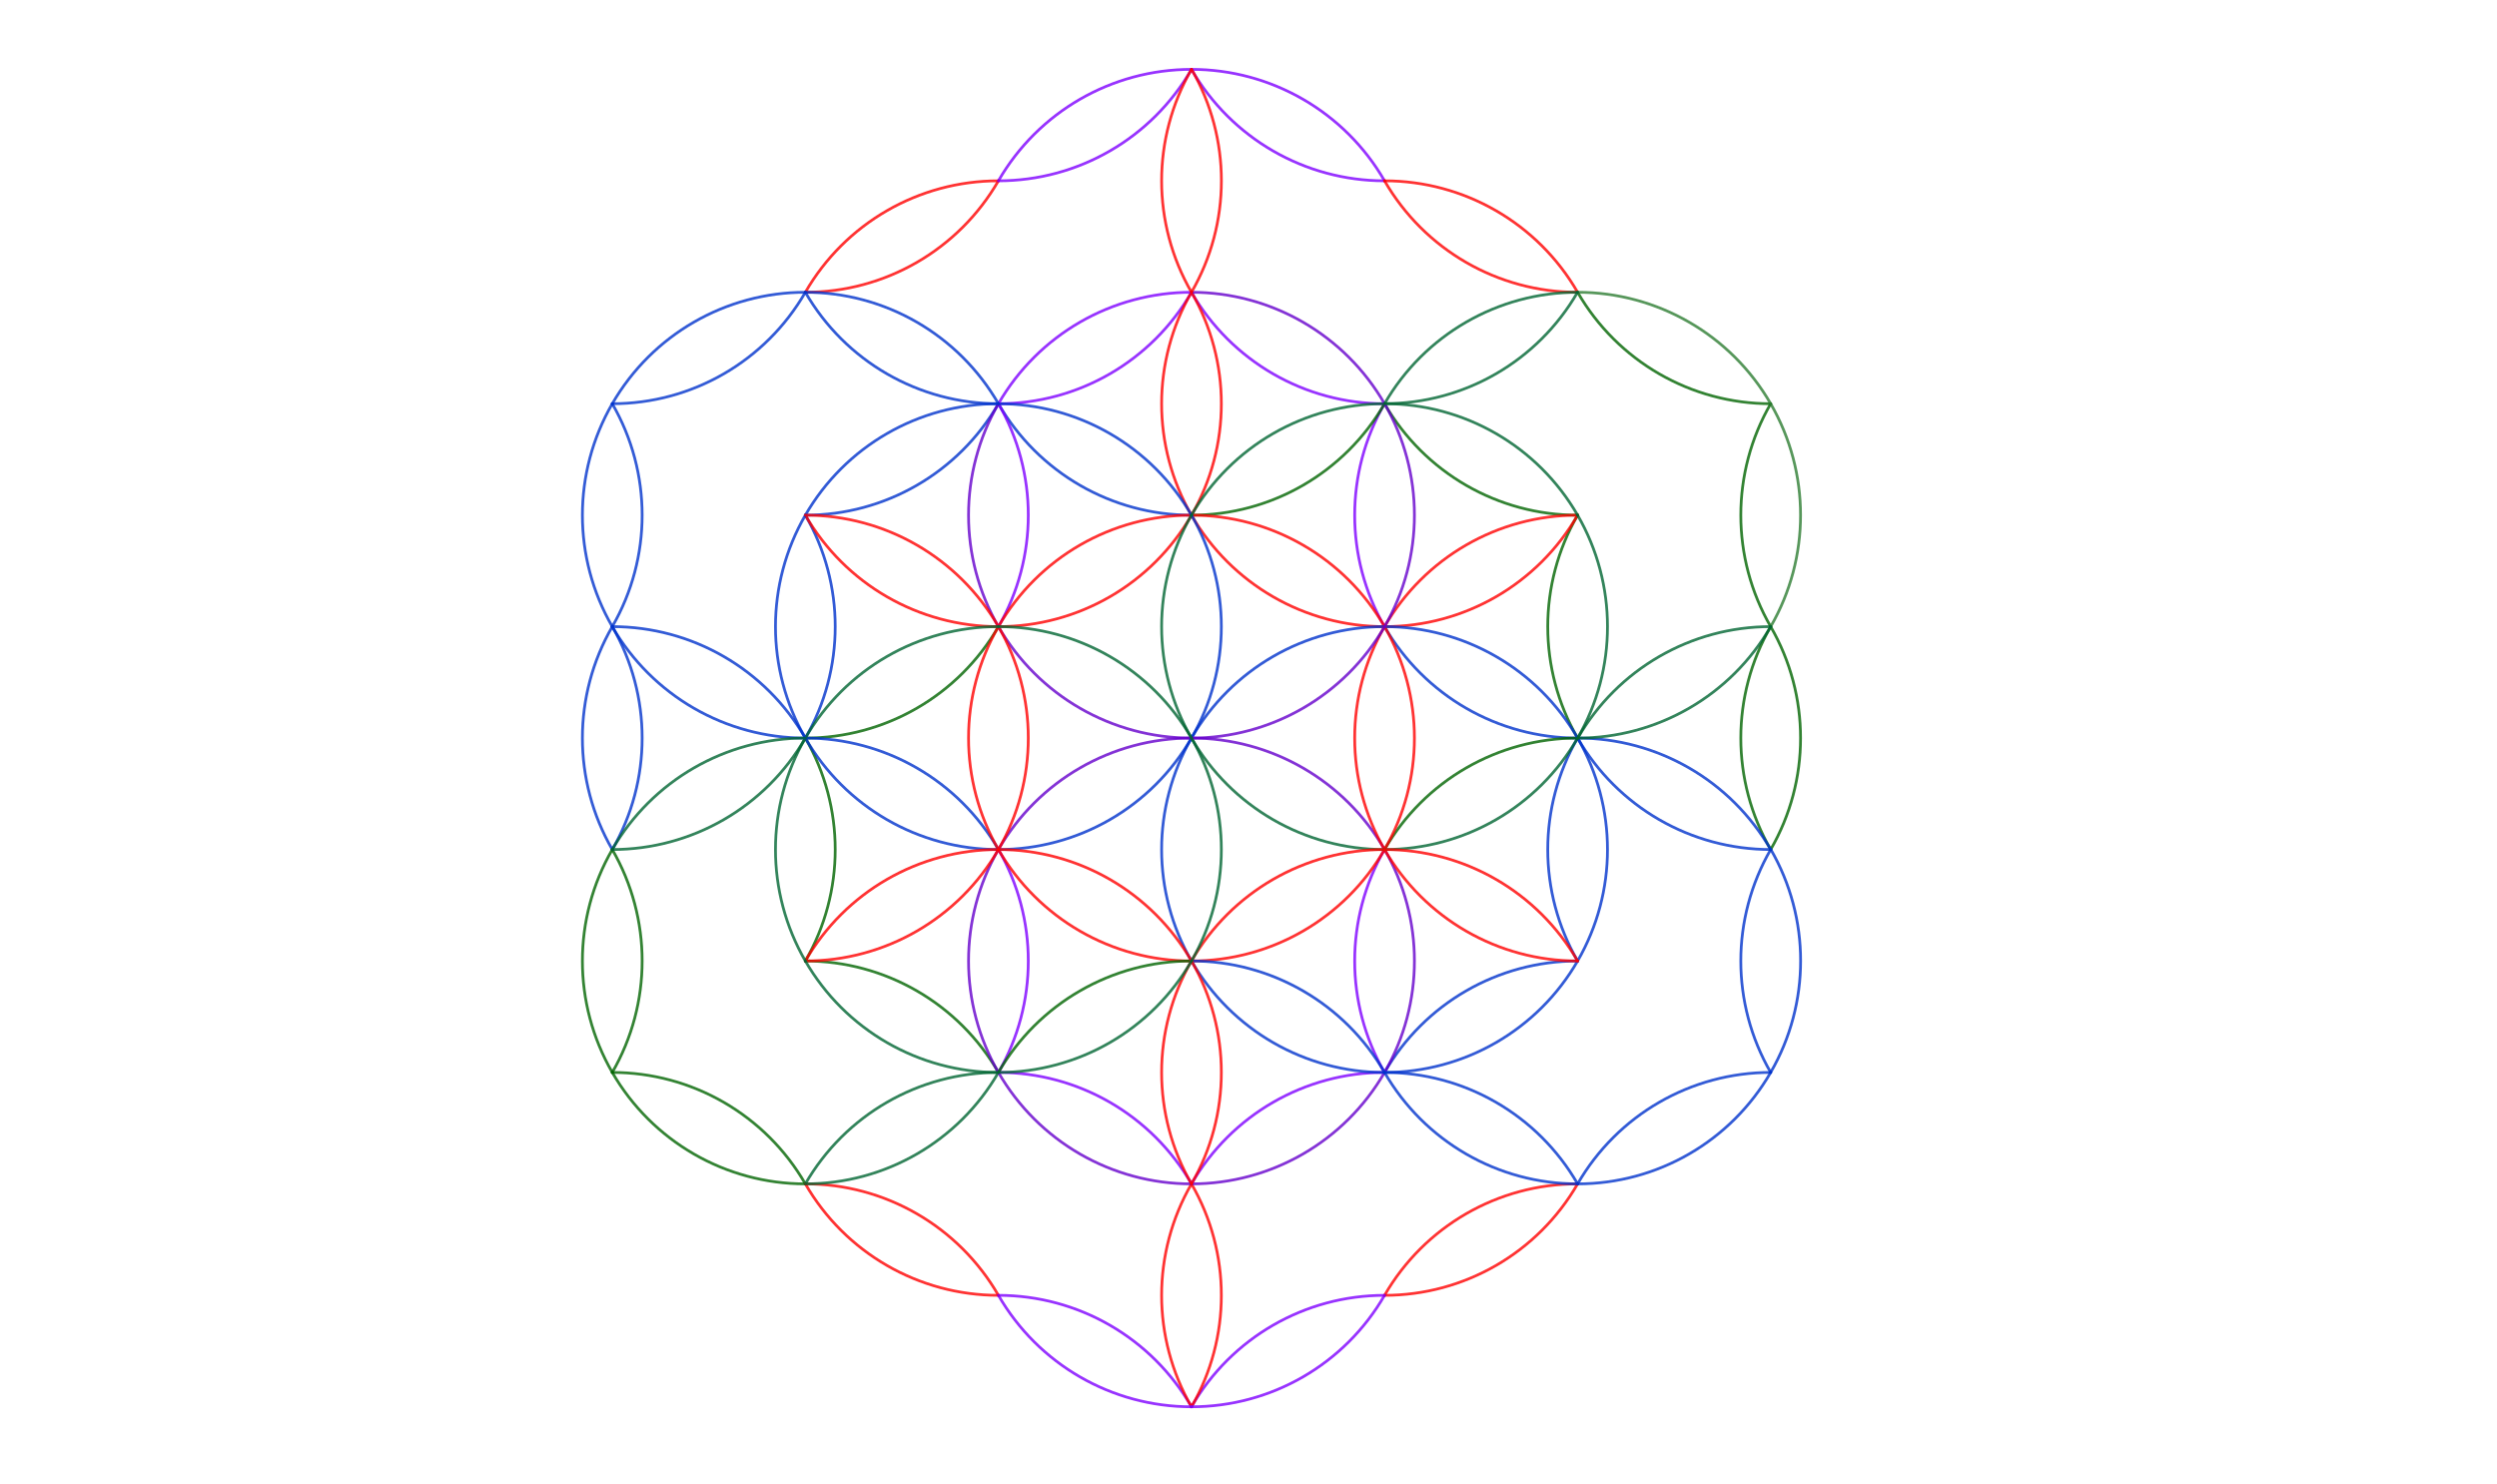
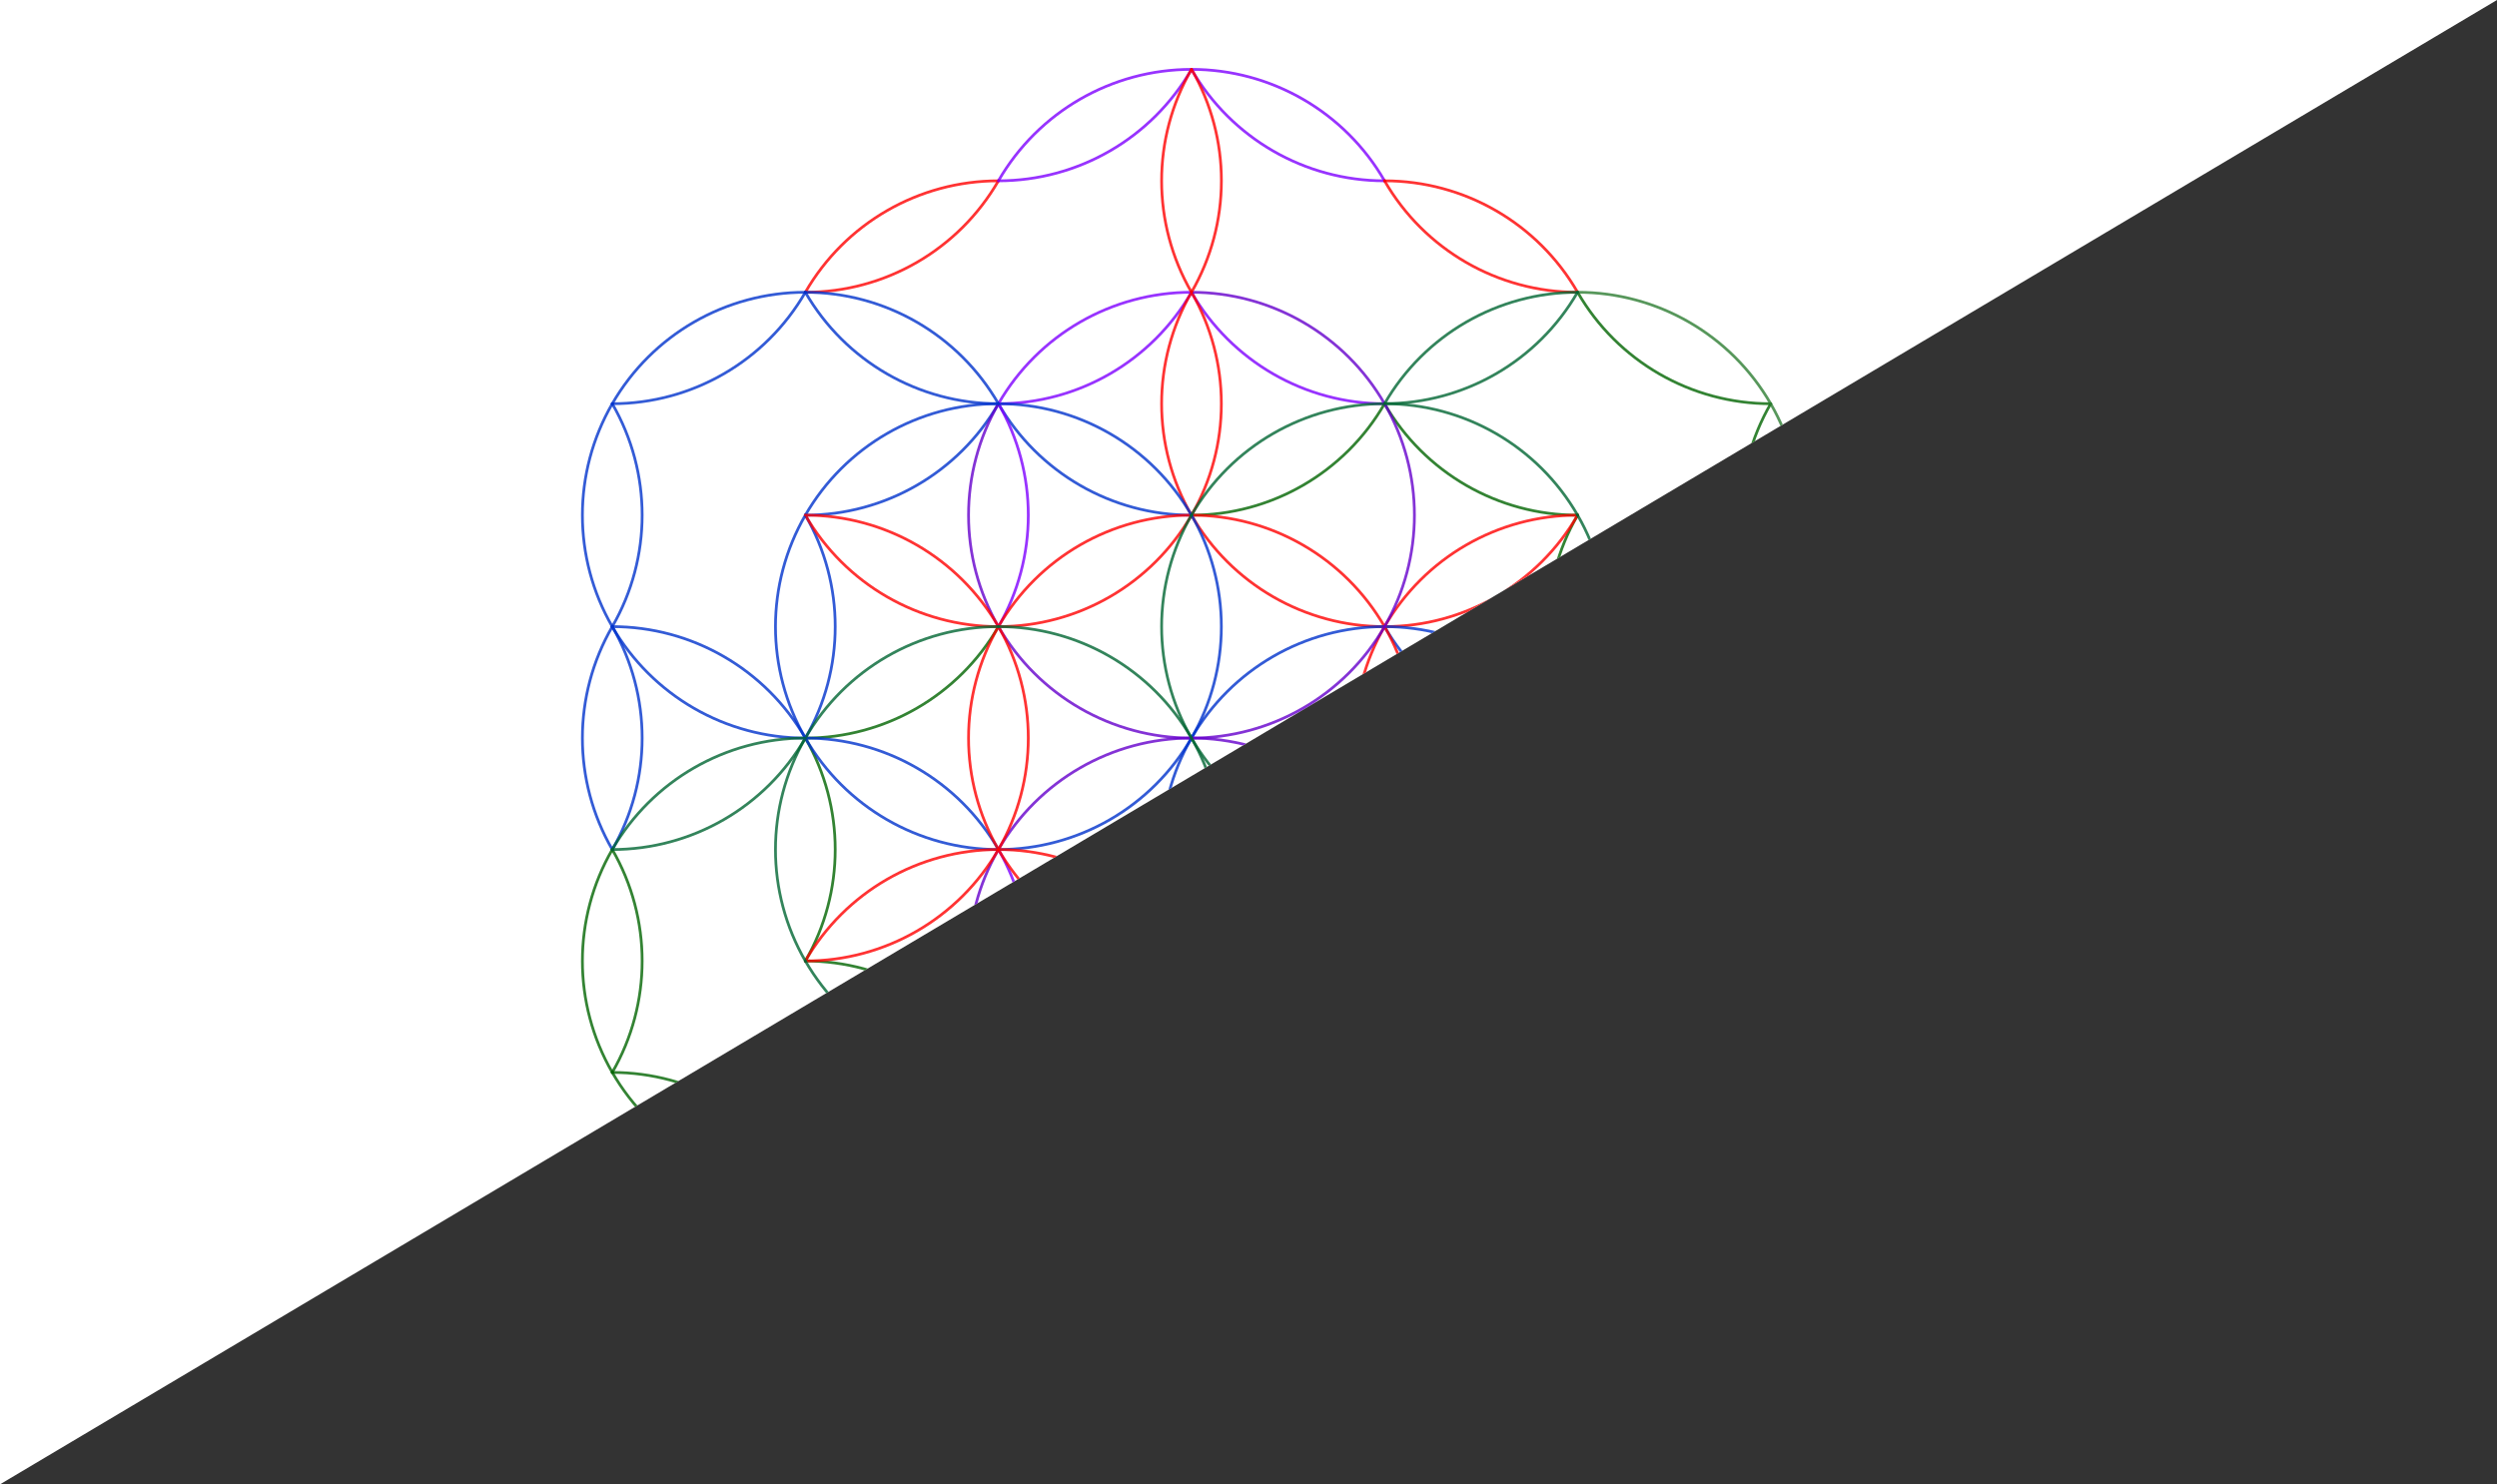
<svg xmlns="http://www.w3.org/2000/svg" version="1.1" width="1354" height="805">
  <rect width="100%" height="100%" fill="#333333" stroke="none" />
  <defs>
    <clipPath id="WIsRNaTALvLB">
-       <path fill="none" stroke="none" d=" M 0 0 L 1354 0 L 1354 805 L 0 805 L 0 0 Z" />
+       <path fill="none" stroke="none" d=" M 0 0 L 1354 0 L 0 805 L 0 0 Z" />
    </clipPath>
  </defs>
  <g transform="scale(1,1)" clip-path="url(#WIsRNaTALvLB)">
    <g>
      <rect fill="rgb(255,255,255)" stroke="none" x="0" y="0" width="1354" height="805" fill-opacity="1" />
      <path fill="none" stroke="rgb(0,100,0)" paint-order="fill stroke markers" d=" M 960.157 339.836 C 938.563 377.239 938.563 423.321 960.157 460.723" stroke-opacity="0.8" stroke-linecap="round" stroke-linejoin="round" stroke-miterlimit="10" stroke-width="1.5" />
      <path fill="none" stroke="rgb(255,0,0)" paint-order="fill stroke markers" d=" M 541.392 702.498 C 519.797 665.095 479.889 642.054 436.7 642.054" stroke-opacity="0.8" stroke-linecap="round" stroke-linejoin="round" stroke-miterlimit="10" stroke-width="1.5" />
      <path fill="none" stroke="rgb(0,51,204)" paint-order="fill stroke markers" d=" M 332.009 460.723 C 353.604 423.321 353.604 377.239 332.009 339.836" stroke-opacity="0.8" stroke-linecap="round" stroke-linejoin="round" stroke-miterlimit="10" stroke-width="1.5" />
      <path fill="none" stroke="rgb(0,51,204)" paint-order="fill stroke markers" d=" M 332.009 339.836 C 353.604 302.434 353.604 256.352 332.009 218.949" stroke-opacity="0.8" stroke-linecap="round" stroke-linejoin="round" stroke-miterlimit="10" stroke-width="1.5" />
      <path fill="none" stroke="rgb(0,51,204)" paint-order="fill stroke markers" d=" M 332.009 218.949 C 375.198 218.949 415.106 195.908 436.7 158.506" stroke-opacity="0.8" stroke-linecap="round" stroke-linejoin="round" stroke-miterlimit="10" stroke-width="1.5" />
      <path fill="none" stroke="rgb(255,0,0)" paint-order="fill stroke markers" d=" M 436.7 158.506 C 479.889 158.506 519.797 135.465 541.392 98.062" stroke-opacity="0.8" stroke-linecap="round" stroke-linejoin="round" stroke-miterlimit="10" stroke-width="1.5" />
      <path fill="none" stroke="rgb(0,51,204)" paint-order="fill stroke markers" d=" M 960.157 460.723 C 938.562 498.126 938.561 544.208 960.155 581.612" stroke-opacity="0.8" stroke-linecap="round" stroke-linejoin="round" stroke-miterlimit="10" stroke-width="1.5" />
      <path fill="none" stroke="rgb(127,0,255)" paint-order="fill stroke markers" d=" M 541.392 98.062 C 584.581 98.062 624.489 75.021 646.083 37.619" stroke-opacity="0.8" stroke-linecap="round" stroke-linejoin="round" stroke-miterlimit="10" stroke-width="1.5" />
      <path fill="none" stroke="rgb(127,0,255)" paint-order="fill stroke markers" d=" M 646.083 37.619 C 667.677 75.021 707.586 98.062 750.774 98.062" stroke-opacity="0.8" stroke-linecap="round" stroke-linejoin="round" stroke-miterlimit="10" stroke-width="1.5" />
      <path fill="none" stroke="rgb(0,100,0)" paint-order="fill stroke markers" d=" M 855.466 279.393 C 833.871 316.795 833.871 362.877 855.466 400.28" stroke-opacity="0.8" stroke-linecap="round" stroke-linejoin="round" stroke-miterlimit="10" stroke-width="1.5" />
      <path fill="none" stroke="rgb(0,51,204)" paint-order="fill stroke markers" d=" M 855.466 400.28 C 877.06 437.682 916.968 460.723 960.157 460.723" stroke-opacity="0.8" stroke-linecap="round" stroke-linejoin="round" stroke-miterlimit="10" stroke-width="1.5" />
      <path fill="none" stroke="rgb(0,51,204)" paint-order="fill stroke markers" d=" M 855.466 521.167 C 812.277 521.167 772.369 544.208 750.774 581.61" stroke-opacity="0.8" stroke-linecap="round" stroke-linejoin="round" stroke-miterlimit="10" stroke-width="1.5" />
      <path fill="none" stroke="rgb(127,0,255)" paint-order="fill stroke markers" d=" M 646.083 158.506 C 667.677 195.908 707.586 218.949 750.774 218.949" stroke-opacity="0.8" stroke-linecap="round" stroke-linejoin="round" stroke-miterlimit="10" stroke-width="1.5" />
      <path fill="none" stroke="rgb(127,0,255)" paint-order="fill stroke markers" d=" M 541.392 218.949 C 584.581 218.949 624.489 195.908 646.083 158.506" stroke-opacity="0.8" stroke-linecap="round" stroke-linejoin="round" stroke-miterlimit="10" stroke-width="1.5" />
      <path fill="none" stroke="rgb(0,51,204)" paint-order="fill stroke markers" d=" M 855.466 400.28 C 833.871 437.682 833.871 483.764 855.466 521.167" stroke-opacity="0.8" stroke-linecap="round" stroke-linejoin="round" stroke-miterlimit="10" stroke-width="1.5" />
      <path fill="none" stroke="rgb(0,51,204)" paint-order="fill stroke markers" d=" M 960.157 581.61 C 916.968 581.61 877.06 604.651 855.466 642.054" stroke-opacity="0.8" stroke-linecap="round" stroke-linejoin="round" stroke-miterlimit="10" stroke-width="1.5" />
      <path fill="none" stroke="rgb(255,0,0)" paint-order="fill stroke markers" d=" M 855.466 642.054 C 812.277 642.054 772.369 665.095 750.774 702.498" stroke-opacity="0.8" stroke-linecap="round" stroke-linejoin="round" stroke-miterlimit="10" stroke-width="1.5" />
      <path fill="none" stroke="rgb(127,0,255)" paint-order="fill stroke markers" d=" M 750.774 702.498 C 707.586 702.498 667.677 725.538 646.083 762.941" stroke-opacity="0.8" stroke-linecap="round" stroke-linejoin="round" stroke-miterlimit="10" stroke-width="1.5" />
      <path fill="none" stroke="rgb(127,0,255)" paint-order="fill stroke markers" d=" M 646.083 762.941 C 624.489 725.538 584.581 702.498 541.392 702.498" stroke-opacity="0.8" stroke-linecap="round" stroke-linejoin="round" stroke-miterlimit="10" stroke-width="1.5" />
      <path fill="none" stroke="rgb(0,51,204)" paint-order="fill stroke markers" d=" M 855.466 642.054 C 833.871 604.651 793.963 581.61 750.774 581.61" stroke-opacity="0.8" stroke-linecap="round" stroke-linejoin="round" stroke-miterlimit="10" stroke-width="1.5" />
      <path fill="none" stroke="rgb(127,0,255)" paint-order="fill stroke markers" d=" M 750.774 581.61 C 707.586 581.61 667.677 604.651 646.083 642.054" stroke-opacity="0.8" stroke-linecap="round" stroke-linejoin="round" stroke-miterlimit="10" stroke-width="1.5" />
      <path fill="none" stroke="rgb(255,0,0)" paint-order="fill stroke markers" d=" M 646.083 642.054 C 624.489 679.457 624.489 725.538 646.083 762.941" stroke-opacity="0.8" stroke-linecap="round" stroke-linejoin="round" stroke-miterlimit="10" stroke-width="1.5" />
      <path fill="none" stroke="rgb(127,0,255)" paint-order="fill stroke markers" d=" M 646.083 642.054 C 624.489 604.651 584.581 581.61 541.392 581.61" stroke-opacity="0.8" stroke-linecap="round" stroke-linejoin="round" stroke-miterlimit="10" stroke-width="1.5" />
      <path fill="none" stroke="rgb(0,100,0)" paint-order="fill stroke markers" d=" M 960.157 218.949 C 938.563 256.352 938.563 302.434 960.157 339.836" stroke-opacity="0.8" stroke-linecap="round" stroke-linejoin="round" stroke-miterlimit="10" stroke-width="1.5" />
      <path fill="none" stroke="rgb(0,100,0)" paint-order="fill stroke markers" d=" M 332.009 581.61 C 353.604 544.208 353.604 498.126 332.009 460.723" stroke-opacity="0.8" stroke-linecap="round" stroke-linejoin="round" stroke-miterlimit="10" stroke-width="1.5" />
      <path fill="none" stroke="rgb(0,100,0)" paint-order="fill stroke markers" d=" M 436.7 642.054 C 415.106 604.651 375.198 581.61 332.009 581.61" stroke-opacity="0.8" stroke-linecap="round" stroke-linejoin="round" stroke-miterlimit="10" stroke-width="1.5" />
      <path fill="none" stroke="rgb(0,102,51)" paint-order="fill stroke markers" d=" M 541.392 581.61 C 498.203 581.61 458.295 604.651 436.7 642.054" stroke-opacity="0.8" stroke-linecap="round" stroke-linejoin="round" stroke-miterlimit="10" stroke-width="1.5" />
-       <path fill="none" stroke="rgb(255,0,0)" paint-order="fill stroke markers" d=" M 646.083 762.941 C 667.677 725.538 667.677 679.457 646.083 642.054" stroke-opacity="0.8" stroke-linecap="round" stroke-linejoin="round" stroke-miterlimit="10" stroke-width="1.5" />
      <path fill="none" stroke="rgb(0,100,0)" paint-order="fill stroke markers" d=" M 541.392 581.61 C 519.797 544.208 479.889 521.167 436.7 521.167" stroke-opacity="0.8" stroke-linecap="round" stroke-linejoin="round" stroke-miterlimit="10" stroke-width="1.5" />
      <path fill="none" stroke="rgb(0,51,204)" paint-order="fill stroke markers" d=" M 436.7 400.28 C 458.295 362.877 458.295 316.795 436.7 279.393" stroke-opacity="0.8" stroke-linecap="round" stroke-linejoin="round" stroke-miterlimit="10" stroke-width="1.5" />
      <path fill="none" stroke="rgb(0,100,0)" paint-order="fill stroke markers" d=" M 436.7 521.167 C 458.295 483.764 458.295 437.682 436.7 400.28" stroke-opacity="0.8" stroke-linecap="round" stroke-linejoin="round" stroke-miterlimit="10" stroke-width="1.5" />
      <path fill="none" stroke="rgb(0,51,204)" paint-order="fill stroke markers" d=" M 436.7 279.393 C 479.889 279.393 519.797 256.352 541.392 218.949" stroke-opacity="0.8" stroke-linecap="round" stroke-linejoin="round" stroke-miterlimit="10" stroke-width="1.5" />
      <path fill="none" stroke="rgb(0,100,0)" paint-order="fill stroke markers" d=" M 855.466 158.506 C 877.06 195.908 916.968 218.949 960.157 218.949" stroke-opacity="0.8" stroke-linecap="round" stroke-linejoin="round" stroke-miterlimit="10" stroke-width="1.5" />
      <path fill="none" stroke="rgb(0,100,0)" paint-order="fill stroke markers" d=" M 750.774 218.949 C 772.369 256.352 812.277 279.393 855.466 279.393" stroke-opacity="0.8" stroke-linecap="round" stroke-linejoin="round" stroke-miterlimit="10" stroke-width="1.5" />
      <path fill="none" stroke="rgb(255,0,0)" paint-order="fill stroke markers" d=" M 541.392 98.062 C 498.203 98.062 458.295 121.103 436.7 158.506" stroke-opacity="0.8" stroke-linecap="round" stroke-linejoin="round" stroke-miterlimit="10" stroke-width="1.5" />
      <path fill="none" stroke="rgb(0,51,204)" paint-order="fill stroke markers" d=" M 436.7 158.506 C 393.512 158.506 353.604 181.547 332.009 218.949" stroke-opacity="0.8" stroke-linecap="round" stroke-linejoin="round" stroke-miterlimit="10" stroke-width="1.5" />
      <path fill="none" stroke="rgb(127,0,255)" paint-order="fill stroke markers" d=" M 750.774 98.062 C 729.18 60.66 689.272 37.619 646.083 37.619" stroke-opacity="0.8" stroke-linecap="round" stroke-linejoin="round" stroke-miterlimit="10" stroke-width="1.5" />
      <path fill="none" stroke="rgb(127,0,255)" paint-order="fill stroke markers" d=" M 646.083 37.619 C 602.894 37.619 562.986 60.66 541.392 98.062" stroke-opacity="0.8" stroke-linecap="round" stroke-linejoin="round" stroke-miterlimit="10" stroke-width="1.5" />
      <path fill="none" stroke="rgb(0,51,204)" paint-order="fill stroke markers" d=" M 332.009 218.949 C 310.415 256.352 310.415 302.434 332.009 339.836" stroke-opacity="0.8" stroke-linecap="round" stroke-linejoin="round" stroke-miterlimit="10" stroke-width="1.5" />
      <path fill="none" stroke="rgb(0,51,204)" paint-order="fill stroke markers" d=" M 332.009 339.836 C 310.415 377.239 310.415 423.321 332.009 460.723" stroke-opacity="0.8" stroke-linecap="round" stroke-linejoin="round" stroke-miterlimit="10" stroke-width="1.5" />
      <path fill="none" stroke="rgb(0,100,0)" paint-order="fill stroke markers" d=" M 332.009 460.723 C 310.415 498.126 310.415 544.208 332.009 581.61" stroke-opacity="0.8" stroke-linecap="round" stroke-linejoin="round" stroke-miterlimit="10" stroke-width="1.5" />
      <path fill="none" stroke="rgb(0,100,0)" paint-order="fill stroke markers" d=" M 332.009 581.61 C 353.604 619.013 393.512 642.054 436.7 642.054" stroke-opacity="0.8" stroke-linecap="round" stroke-linejoin="round" stroke-miterlimit="10" stroke-width="1.5" />
      <path fill="none" stroke="rgb(255,0,0)" paint-order="fill stroke markers" d=" M 436.7 642.054 C 458.295 679.457 498.203 702.498 541.392 702.498" stroke-opacity="0.8" stroke-linecap="round" stroke-linejoin="round" stroke-miterlimit="10" stroke-width="1.5" />
      <path fill="none" stroke="rgb(127,0,255)" paint-order="fill stroke markers" d=" M 541.392 702.498 C 562.986 739.9 602.894 762.941 646.083 762.941" stroke-opacity="0.8" stroke-linecap="round" stroke-linejoin="round" stroke-miterlimit="10" stroke-width="1.5" />
      <path fill="none" stroke="rgb(255,0,0)" paint-order="fill stroke markers" d=" M 750.774 98.062 C 772.369 135.465 812.277 158.506 855.466 158.506" stroke-opacity="0.8" stroke-linecap="round" stroke-linejoin="round" stroke-miterlimit="10" stroke-width="1.5" />
      <path fill="none" stroke="rgb(0,100,0)" paint-order="fill stroke markers" d=" M 960.157 460.723 C 981.751 423.321 981.751 377.239 960.157 339.836" stroke-opacity="0.8" stroke-linecap="round" stroke-linejoin="round" stroke-miterlimit="10" stroke-width="1.5" />
      <path fill="none" stroke="rgb(255,0,0)" paint-order="fill stroke markers" d=" M 750.774 702.498 C 793.963 702.498 833.871 679.457 855.466 642.054" stroke-opacity="0.8" stroke-linecap="round" stroke-linejoin="round" stroke-miterlimit="10" stroke-width="1.5" />
      <path fill="none" stroke="rgb(127,0,255)" paint-order="fill stroke markers" d=" M 646.083 762.941 C 689.272 762.941 729.18 739.9 750.774 702.498" stroke-opacity="0.8" stroke-linecap="round" stroke-linejoin="round" stroke-miterlimit="10" stroke-width="1.5" />
      <path fill="none" stroke="rgb(255,0,0)" paint-order="fill stroke markers" d=" M 855.466 158.506 C 833.871 121.103 793.963 98.062 750.774 98.062" stroke-opacity="0.8" stroke-linecap="round" stroke-linejoin="round" stroke-miterlimit="10" stroke-width="1.5" />
-       <path fill="none" stroke="rgb(127,0,255)" paint-order="fill stroke markers" d=" M 750.774 218.949 C 729.18 256.352 729.18 302.434 750.774 339.836" stroke-opacity="0.8" stroke-linecap="round" stroke-linejoin="round" stroke-miterlimit="10" stroke-width="1.5" />
      <path fill="none" stroke="rgb(0,51,204)" paint-order="fill stroke markers" d=" M 750.774 339.836 C 772.369 377.239 812.277 400.28 855.466 400.28" stroke-opacity="0.8" stroke-linecap="round" stroke-linejoin="round" stroke-miterlimit="10" stroke-width="1.5" />
      <path fill="none" stroke="rgb(255,0,0)" paint-order="fill stroke markers" d=" M 646.083 158.506 C 624.489 195.908 624.489 241.99 646.083 279.393" stroke-opacity="0.8" stroke-linecap="round" stroke-linejoin="round" stroke-miterlimit="10" stroke-width="1.5" />
      <path fill="none" stroke="rgb(255,0,0)" paint-order="fill stroke markers" d=" M 646.083 279.393 C 667.677 316.795 707.586 339.836 750.774 339.836" stroke-opacity="0.8" stroke-linecap="round" stroke-linejoin="round" stroke-miterlimit="10" stroke-width="1.5" />
      <path fill="none" stroke="rgb(255,0,0)" paint-order="fill stroke markers" d=" M 750.774 339.836 C 793.963 339.836 833.871 316.795 855.466 279.393" stroke-opacity="0.8" stroke-linecap="round" stroke-linejoin="round" stroke-miterlimit="10" stroke-width="1.5" />
      <path fill="none" stroke="rgb(0,51,204)" paint-order="fill stroke markers" d=" M 541.392 218.949 C 562.986 256.352 602.894 279.393 646.083 279.393" stroke-opacity="0.8" stroke-linecap="round" stroke-linejoin="round" stroke-miterlimit="10" stroke-width="1.5" />
      <path fill="none" stroke="rgb(0,100,0)" paint-order="fill stroke markers" d=" M 646.083 279.393 C 689.272 279.393 729.18 256.352 750.774 218.949" stroke-opacity="0.8" stroke-linecap="round" stroke-linejoin="round" stroke-miterlimit="10" stroke-width="1.5" />
      <path fill="none" stroke="rgb(255,0,0)" paint-order="fill stroke markers" d=" M 436.7 279.393 C 458.295 316.795 498.203 339.836 541.392 339.836" stroke-opacity="0.8" stroke-linecap="round" stroke-linejoin="round" stroke-miterlimit="10" stroke-width="1.5" />
      <path fill="none" stroke="rgb(255,0,0)" paint-order="fill stroke markers" d=" M 541.392 339.836 C 584.581 339.836 624.489 316.795 646.083 279.393" stroke-opacity="0.8" stroke-linecap="round" stroke-linejoin="round" stroke-miterlimit="10" stroke-width="1.5" />
      <path fill="none" stroke="rgb(255,0,0)" paint-order="fill stroke markers" d=" M 646.083 279.393 C 667.677 241.99 667.677 195.908 646.083 158.506" stroke-opacity="0.8" stroke-linecap="round" stroke-linejoin="round" stroke-miterlimit="10" stroke-width="1.5" />
      <path fill="none" stroke="rgb(0,100,0)" paint-order="fill stroke markers" d=" M 436.7 400.28 C 479.889 400.28 519.797 377.239 541.392 339.836" stroke-opacity="0.8" stroke-linecap="round" stroke-linejoin="round" stroke-miterlimit="10" stroke-width="1.5" />
      <path fill="none" stroke="rgb(127,0,255)" paint-order="fill stroke markers" d=" M 541.392 339.836 C 562.986 302.434 562.986 256.352 541.392 218.949" stroke-opacity="0.8" stroke-linecap="round" stroke-linejoin="round" stroke-miterlimit="10" stroke-width="1.5" />
      <path fill="none" stroke="rgb(0,102,51)" paint-order="fill stroke markers" d=" M 436.7 642.054 C 479.889 642.054 519.797 619.013 541.392 581.61" stroke-opacity="0.8" stroke-linecap="round" stroke-linejoin="round" stroke-miterlimit="10" stroke-width="1.5" />
      <path fill="none" stroke="rgb(127,0,255)" paint-order="fill stroke markers" d=" M 541.392 581.61 C 562.986 544.208 562.986 498.126 541.392 460.723" stroke-opacity="0.8" stroke-linecap="round" stroke-linejoin="round" stroke-miterlimit="10" stroke-width="1.5" />
      <path fill="none" stroke="rgb(0,51,204)" paint-order="fill stroke markers" d=" M 541.392 460.723 C 519.797 423.321 479.889 400.28 436.7 400.28" stroke-opacity="0.8" stroke-linecap="round" stroke-linejoin="round" stroke-miterlimit="10" stroke-width="1.5" />
      <path fill="none" stroke="rgb(102,0,204)" paint-order="fill stroke markers" d=" M 541.392 460.723 C 519.797 498.126 519.797 544.208 541.392 581.61" stroke-opacity="0.8" stroke-linecap="round" stroke-linejoin="round" stroke-miterlimit="10" stroke-width="1.5" />
      <path fill="none" stroke="rgb(102,0,204)" paint-order="fill stroke markers" d=" M 541.392 581.61 C 562.986 619.013 602.894 642.054 646.083 642.054" stroke-opacity="0.8" stroke-linecap="round" stroke-linejoin="round" stroke-miterlimit="10" stroke-width="1.5" />
      <path fill="none" stroke="rgb(102,0,204)" paint-order="fill stroke markers" d=" M 646.083 642.054 C 689.272 642.054 729.18 619.013 750.774 581.61" stroke-opacity="0.8" stroke-linecap="round" stroke-linejoin="round" stroke-miterlimit="10" stroke-width="1.5" />
      <path fill="none" stroke="rgb(102,0,204)" paint-order="fill stroke markers" d=" M 750.774 581.61 C 772.369 544.208 772.369 498.126 750.774 460.723" stroke-opacity="0.8" stroke-linecap="round" stroke-linejoin="round" stroke-miterlimit="10" stroke-width="1.5" />
      <path fill="none" stroke="rgb(102,0,204)" paint-order="fill stroke markers" d=" M 750.774 460.723 C 729.18 423.321 689.272 400.28 646.083 400.28" stroke-opacity="0.8" stroke-linecap="round" stroke-linejoin="round" stroke-miterlimit="10" stroke-width="1.5" />
      <path fill="none" stroke="rgb(102,0,204)" paint-order="fill stroke markers" d=" M 646.083 400.28 C 602.894 400.28 562.986 423.321 541.392 460.723" stroke-opacity="0.8" stroke-linecap="round" stroke-linejoin="round" stroke-miterlimit="10" stroke-width="1.5" />
      <path fill="none" stroke="rgb(127,0,255)" paint-order="fill stroke markers" d=" M 750.774 460.723 C 729.18 498.126 729.18 544.208 750.774 581.61" stroke-opacity="0.8" stroke-linecap="round" stroke-linejoin="round" stroke-miterlimit="10" stroke-width="1.5" />
      <path fill="none" stroke="rgb(0,51,204)" paint-order="fill stroke markers" d=" M 750.774 581.61 C 772.369 619.013 812.277 642.054 855.466 642.054" stroke-opacity="0.8" stroke-linecap="round" stroke-linejoin="round" stroke-miterlimit="10" stroke-width="1.5" />
      <path fill="none" stroke="rgb(0,51,204)" paint-order="fill stroke markers" d=" M 960.157 460.723 C 938.563 423.321 898.654 400.28 855.466 400.28" stroke-opacity="0.8" stroke-linecap="round" stroke-linejoin="round" stroke-miterlimit="10" stroke-width="1.5" />
      <path fill="none" stroke="rgb(0,100,0)" paint-order="fill stroke markers" d=" M 855.466 400.28 C 812.277 400.28 772.369 423.321 750.774 460.723" stroke-opacity="0.8" stroke-linecap="round" stroke-linejoin="round" stroke-miterlimit="10" stroke-width="1.5" />
      <path fill="none" stroke="rgb(255,0,0)" paint-order="fill stroke markers" d=" M 750.774 339.836 C 729.18 302.434 689.272 279.393 646.083 279.393" stroke-opacity="0.8" stroke-linecap="round" stroke-linejoin="round" stroke-miterlimit="10" stroke-width="1.5" />
      <path fill="none" stroke="rgb(255,0,0)" paint-order="fill stroke markers" d=" M 750.774 460.723 C 772.369 423.321 772.369 377.239 750.774 339.836" stroke-opacity="0.8" stroke-linecap="round" stroke-linejoin="round" stroke-miterlimit="10" stroke-width="1.5" />
      <path fill="none" stroke="rgb(255,0,0)" paint-order="fill stroke markers" d=" M 646.083 279.393 C 602.894 279.393 562.986 302.434 541.392 339.836" stroke-opacity="0.8" stroke-linecap="round" stroke-linejoin="round" stroke-miterlimit="10" stroke-width="1.5" />
      <path fill="none" stroke="rgb(255,0,0)" paint-order="fill stroke markers" d=" M 541.392 339.836 C 519.797 377.239 519.797 423.321 541.392 460.723" stroke-opacity="0.8" stroke-linecap="round" stroke-linejoin="round" stroke-miterlimit="10" stroke-width="1.5" />
      <path fill="none" stroke="rgb(255,0,0)" paint-order="fill stroke markers" d=" M 541.392 460.723 C 562.986 498.126 602.894 521.167 646.083 521.167" stroke-opacity="0.8" stroke-linecap="round" stroke-linejoin="round" stroke-miterlimit="10" stroke-width="1.5" />
      <path fill="none" stroke="rgb(255,0,0)" paint-order="fill stroke markers" d=" M 646.083 521.167 C 689.272 521.167 729.18 498.126 750.774 460.723" stroke-opacity="0.8" stroke-linecap="round" stroke-linejoin="round" stroke-miterlimit="10" stroke-width="1.5" />
      <path fill="none" stroke="rgb(0,51,204)" paint-order="fill stroke markers" d=" M 855.466 400.28 C 833.871 362.877 793.963 339.836 750.774 339.836" stroke-opacity="0.8" stroke-linecap="round" stroke-linejoin="round" stroke-miterlimit="10" stroke-width="1.5" />
      <path fill="none" stroke="rgb(0,51,204)" paint-order="fill stroke markers" d=" M 750.774 339.836 C 707.586 339.836 667.677 362.877 646.083 400.28" stroke-opacity="0.8" stroke-linecap="round" stroke-linejoin="round" stroke-miterlimit="10" stroke-width="1.5" />
      <path fill="none" stroke="rgb(0,51,204)" paint-order="fill stroke markers" d=" M 646.083 400.28 C 624.489 437.682 624.489 483.764 646.083 521.167" stroke-opacity="0.8" stroke-linecap="round" stroke-linejoin="round" stroke-miterlimit="10" stroke-width="1.5" />
      <path fill="none" stroke="rgb(0,51,204)" paint-order="fill stroke markers" d=" M 646.083 521.167 C 667.677 558.57 707.586 581.61 750.774 581.61" stroke-opacity="0.8" stroke-linecap="round" stroke-linejoin="round" stroke-miterlimit="10" stroke-width="1.5" />
      <path fill="none" stroke="rgb(0,51,204)" paint-order="fill stroke markers" d=" M 750.774 581.61 C 793.963 581.61 833.871 558.57 855.466 521.167" stroke-opacity="0.8" stroke-linecap="round" stroke-linejoin="round" stroke-miterlimit="10" stroke-width="1.5" />
      <path fill="none" stroke="rgb(0,51,204)" paint-order="fill stroke markers" d=" M 855.466 521.167 C 877.06 483.764 877.06 437.682 855.466 400.28" stroke-opacity="0.8" stroke-linecap="round" stroke-linejoin="round" stroke-miterlimit="10" stroke-width="1.5" />
      <path fill="none" stroke="rgb(255,0,0)" paint-order="fill stroke markers" d=" M 855.466 279.393 C 812.277 279.393 772.369 302.434 750.774 339.836" stroke-opacity="0.8" stroke-linecap="round" stroke-linejoin="round" stroke-miterlimit="10" stroke-width="1.5" />
      <path fill="none" stroke="rgb(255,0,0)" paint-order="fill stroke markers" d=" M 750.774 339.836 C 729.18 377.239 729.18 423.321 750.774 460.723" stroke-opacity="0.8" stroke-linecap="round" stroke-linejoin="round" stroke-miterlimit="10" stroke-width="1.5" />
      <path fill="none" stroke="rgb(255,0,0)" paint-order="fill stroke markers" d=" M 750.774 460.723 C 772.369 498.126 812.277 521.167 855.466 521.167" stroke-opacity="0.8" stroke-linecap="round" stroke-linejoin="round" stroke-miterlimit="10" stroke-width="1.5" />
      <path fill="none" stroke="rgb(0,51,204)" paint-order="fill stroke markers" d=" M 646.083 279.393 C 624.489 241.99 584.581 218.949 541.392 218.949" stroke-opacity="0.8" stroke-linecap="round" stroke-linejoin="round" stroke-miterlimit="10" stroke-width="1.5" />
      <path fill="none" stroke="rgb(0,51,204)" paint-order="fill stroke markers" d=" M 541.392 218.949 C 498.203 218.949 458.295 241.99 436.7 279.393" stroke-opacity="0.8" stroke-linecap="round" stroke-linejoin="round" stroke-miterlimit="10" stroke-width="1.5" />
      <path fill="none" stroke="rgb(0,51,204)" paint-order="fill stroke markers" d=" M 436.7 279.393 C 415.106 316.795 415.106 362.877 436.7 400.28" stroke-opacity="0.8" stroke-linecap="round" stroke-linejoin="round" stroke-miterlimit="10" stroke-width="1.5" />
      <path fill="none" stroke="rgb(0,51,204)" paint-order="fill stroke markers" d=" M 436.7 400.28 C 458.295 437.682 498.203 460.723 541.392 460.723" stroke-opacity="0.8" stroke-linecap="round" stroke-linejoin="round" stroke-miterlimit="10" stroke-width="1.5" />
      <path fill="none" stroke="rgb(0,51,204)" paint-order="fill stroke markers" d=" M 541.392 460.723 C 584.581 460.723 624.489 437.682 646.083 400.28" stroke-opacity="0.8" stroke-linecap="round" stroke-linejoin="round" stroke-miterlimit="10" stroke-width="1.5" />
      <path fill="none" stroke="rgb(0,51,204)" paint-order="fill stroke markers" d=" M 646.083 400.28 C 667.677 362.877 667.677 316.795 646.083 279.393" stroke-opacity="0.8" stroke-linecap="round" stroke-linejoin="round" stroke-miterlimit="10" stroke-width="1.5" />
      <path fill="none" stroke="rgb(0,102,51)" paint-order="fill stroke markers" d=" M 855.466 400.28 C 877.06 362.877 877.06 316.795 855.466 279.393" stroke-opacity="0.8" stroke-linecap="round" stroke-linejoin="round" stroke-miterlimit="10" stroke-width="1.5" />
      <path fill="none" stroke="rgb(0,102,51)" paint-order="fill stroke markers" d=" M 855.466 279.393 C 833.871 241.99 793.963 218.949 750.774 218.949" stroke-opacity="0.8" stroke-linecap="round" stroke-linejoin="round" stroke-miterlimit="10" stroke-width="1.5" />
      <path fill="none" stroke="rgb(0,102,51)" paint-order="fill stroke markers" d=" M 750.774 218.949 C 707.586 218.949 667.677 241.99 646.083 279.393" stroke-opacity="0.8" stroke-linecap="round" stroke-linejoin="round" stroke-miterlimit="10" stroke-width="1.5" />
      <path fill="none" stroke="rgb(0,102,51)" paint-order="fill stroke markers" d=" M 646.083 279.393 C 624.489 316.795 624.489 362.877 646.083 400.28" stroke-opacity="0.8" stroke-linecap="round" stroke-linejoin="round" stroke-miterlimit="10" stroke-width="1.5" />
      <path fill="none" stroke="rgb(0,102,51)" paint-order="fill stroke markers" d=" M 646.083 400.28 C 667.677 437.682 707.586 460.723 750.774 460.723" stroke-opacity="0.8" stroke-linecap="round" stroke-linejoin="round" stroke-miterlimit="10" stroke-width="1.5" />
      <path fill="none" stroke="rgb(0,102,51)" paint-order="fill stroke markers" d=" M 750.774 460.723 C 793.963 460.723 833.871 437.682 855.466 400.28" stroke-opacity="0.8" stroke-linecap="round" stroke-linejoin="round" stroke-miterlimit="10" stroke-width="1.5" />
      <path fill="none" stroke="rgb(102,0,204)" paint-order="fill stroke markers" d=" M 750.774 339.836 C 772.369 302.434 772.369 256.352 750.774 218.949" stroke-opacity="0.8" stroke-linecap="round" stroke-linejoin="round" stroke-miterlimit="10" stroke-width="1.5" />
      <path fill="none" stroke="rgb(102,0,204)" paint-order="fill stroke markers" d=" M 750.774 218.949 C 729.18 181.547 689.272 158.506 646.083 158.506" stroke-opacity="0.8" stroke-linecap="round" stroke-linejoin="round" stroke-miterlimit="10" stroke-width="1.5" />
      <path fill="none" stroke="rgb(127,0,255)" paint-order="fill stroke markers" d=" M 646.083 158.506 C 602.894 158.506 562.986 181.547 541.392 218.949" stroke-opacity="0.8" stroke-linecap="round" stroke-linejoin="round" stroke-miterlimit="10" stroke-width="1.5" />
      <path fill="none" stroke="rgb(102,0,204)" paint-order="fill stroke markers" d=" M 541.392 218.949 C 519.797 256.352 519.797 302.434 541.392 339.836" stroke-opacity="0.8" stroke-linecap="round" stroke-linejoin="round" stroke-miterlimit="10" stroke-width="1.5" />
      <path fill="none" stroke="rgb(102,0,204)" paint-order="fill stroke markers" d=" M 541.392 339.836 C 562.986 377.239 602.894 400.28 646.083 400.28" stroke-opacity="0.8" stroke-linecap="round" stroke-linejoin="round" stroke-miterlimit="10" stroke-width="1.5" />
      <path fill="none" stroke="rgb(102,0,204)" paint-order="fill stroke markers" d=" M 646.083 400.28 C 689.272 400.28 729.18 377.239 750.774 339.836" stroke-opacity="0.8" stroke-linecap="round" stroke-linejoin="round" stroke-miterlimit="10" stroke-width="1.5" />
      <path fill="none" stroke="rgb(255,0,0)" paint-order="fill stroke markers" d=" M 541.392 339.836 C 519.797 302.434 479.889 279.393 436.7 279.393" stroke-opacity="0.8" stroke-linecap="round" stroke-linejoin="round" stroke-miterlimit="10" stroke-width="1.5" />
      <path fill="none" stroke="rgb(255,0,0)" paint-order="fill stroke markers" d=" M 436.7 521.167 C 479.889 521.167 519.797 498.126 541.392 460.723" stroke-opacity="0.8" stroke-linecap="round" stroke-linejoin="round" stroke-miterlimit="10" stroke-width="1.5" />
      <path fill="none" stroke="rgb(255,0,0)" paint-order="fill stroke markers" d=" M 541.392 460.723 C 562.986 423.321 562.986 377.239 541.392 339.836" stroke-opacity="0.8" stroke-linecap="round" stroke-linejoin="round" stroke-miterlimit="10" stroke-width="1.5" />
      <path fill="none" stroke="rgb(0,51,204)" paint-order="fill stroke markers" d=" M 750.774 581.61 C 729.18 544.208 689.272 521.167 646.083 521.167" stroke-opacity="0.8" stroke-linecap="round" stroke-linejoin="round" stroke-miterlimit="10" stroke-width="1.5" />
      <path fill="none" stroke="rgb(0,100,0)" paint-order="fill stroke markers" d=" M 646.083 521.167 C 602.894 521.167 562.986 544.208 541.392 581.61" stroke-opacity="0.8" stroke-linecap="round" stroke-linejoin="round" stroke-miterlimit="10" stroke-width="1.5" />
      <path fill="none" stroke="rgb(255,0,0)" paint-order="fill stroke markers" d=" M 646.083 642.054 C 667.677 604.651 667.677 558.57 646.083 521.167" stroke-opacity="0.8" stroke-linecap="round" stroke-linejoin="round" stroke-miterlimit="10" stroke-width="1.5" />
      <path fill="none" stroke="rgb(255,0,0)" paint-order="fill stroke markers" d=" M 646.083 521.167 C 624.489 483.764 584.581 460.723 541.392 460.723" stroke-opacity="0.8" stroke-linecap="round" stroke-linejoin="round" stroke-miterlimit="10" stroke-width="1.5" />
      <path fill="none" stroke="rgb(255,0,0)" paint-order="fill stroke markers" d=" M 541.392 460.723 C 498.203 460.723 458.295 483.764 436.7 521.167" stroke-opacity="0.8" stroke-linecap="round" stroke-linejoin="round" stroke-miterlimit="10" stroke-width="1.5" />
      <path fill="none" stroke="rgb(255,0,0)" paint-order="fill stroke markers" d=" M 855.466 521.167 C 833.871 483.764 793.963 460.723 750.774 460.723" stroke-opacity="0.8" stroke-linecap="round" stroke-linejoin="round" stroke-miterlimit="10" stroke-width="1.5" />
      <path fill="none" stroke="rgb(255,0,0)" paint-order="fill stroke markers" d=" M 750.774 460.723 C 707.586 460.723 667.677 483.764 646.083 521.167" stroke-opacity="0.8" stroke-linecap="round" stroke-linejoin="round" stroke-miterlimit="10" stroke-width="1.5" />
      <path fill="none" stroke="rgb(255,0,0)" paint-order="fill stroke markers" d=" M 646.083 521.167 C 624.489 558.57 624.489 604.651 646.083 642.054" stroke-opacity="0.8" stroke-linecap="round" stroke-linejoin="round" stroke-miterlimit="10" stroke-width="1.5" />
      <path fill="none" stroke="rgb(0,102,51)" paint-order="fill stroke markers" d=" M 646.083 521.167 C 667.677 483.764 667.677 437.682 646.083 400.28" stroke-opacity="0.8" stroke-linecap="round" stroke-linejoin="round" stroke-miterlimit="10" stroke-width="1.5" />
      <path fill="none" stroke="rgb(0,102,51)" paint-order="fill stroke markers" d=" M 646.083 400.28 C 624.489 362.877 584.581 339.836 541.392 339.836" stroke-opacity="0.8" stroke-linecap="round" stroke-linejoin="round" stroke-miterlimit="10" stroke-width="1.5" />
      <path fill="none" stroke="rgb(0,102,51)" paint-order="fill stroke markers" d=" M 541.392 339.836 C 498.203 339.836 458.295 362.877 436.7 400.28" stroke-opacity="0.8" stroke-linecap="round" stroke-linejoin="round" stroke-miterlimit="10" stroke-width="1.5" />
      <path fill="none" stroke="rgb(0,102,51)" paint-order="fill stroke markers" d=" M 436.7 400.28 C 415.106 437.682 415.106 483.764 436.7 521.167" stroke-opacity="0.8" stroke-linecap="round" stroke-linejoin="round" stroke-miterlimit="10" stroke-width="1.5" />
      <path fill="none" stroke="rgb(0,102,51)" paint-order="fill stroke markers" d=" M 436.7 521.167 C 458.295 558.57 498.203 581.61 541.392 581.61" stroke-opacity="0.8" stroke-linecap="round" stroke-linejoin="round" stroke-miterlimit="10" stroke-width="1.5" />
      <path fill="none" stroke="rgb(0,102,51)" paint-order="fill stroke markers" d=" M 541.392 581.61 C 584.581 581.61 624.489 558.57 646.083 521.167" stroke-opacity="0.8" stroke-linecap="round" stroke-linejoin="round" stroke-miterlimit="10" stroke-width="1.5" />
      <path fill="none" stroke="rgb(0,51,204)" paint-order="fill stroke markers" d=" M 855.466 642.054 C 898.649 642.036 938.549 619.001 960.156 581.612" stroke-opacity="0.8" stroke-linecap="round" stroke-linejoin="round" stroke-miterlimit="10" stroke-width="1.5" />
      <path fill="none" stroke="rgb(0,51,204)" paint-order="fill stroke markers" d=" M 960.154 581.61 C 981.8 544.154 981.797 497.989 960.144 460.536" stroke-opacity="0.8" stroke-linecap="round" stroke-linejoin="round" stroke-miterlimit="10" stroke-width="1.5" />
      <path fill="none" stroke="rgb(255,0,0)" paint-order="fill stroke markers" d=" M 646.083 158.506 C 667.697 121.104 667.711 75.012 646.12 37.597" stroke-opacity="0.8" stroke-linecap="round" stroke-linejoin="round" stroke-miterlimit="10" stroke-width="1.5" />
      <path fill="none" stroke="rgb(255,0,0)" paint-order="fill stroke markers" d=" M 646.083 37.619 C 624.489 75.021 624.489 121.103 646.083 158.506" stroke-opacity="0.8" stroke-linecap="round" stroke-linejoin="round" stroke-miterlimit="10" stroke-width="1.5" />
      <path fill="none" stroke="rgb(46,125,50)" paint-order="fill stroke markers" d=" M 960.157 218.949 C 938.553 181.53 898.62 158.487 855.413 158.506" stroke-opacity="0.8" stroke-linecap="round" stroke-linejoin="round" stroke-miterlimit="10" stroke-width="1.5" />
      <path fill="none" stroke="rgb(46,125,50)" paint-order="fill stroke markers" d=" M 960.157 339.836 C 981.751 302.434 981.751 256.352 960.157 218.949" stroke-opacity="0.8" stroke-linecap="round" stroke-linejoin="round" stroke-miterlimit="10" stroke-width="1.5" />
      <path fill="none" stroke="rgb(0,102,51)" paint-order="fill stroke markers" d=" M 750.752 218.911 C 793.926 218.919 833.824 195.894 855.419 158.509" stroke-opacity="0.8" stroke-linecap="round" stroke-linejoin="round" stroke-miterlimit="10" stroke-width="1.5" />
      <path fill="none" stroke="rgb(0,102,51)" paint-order="fill stroke markers" d=" M 855.413 158.506 C 812.251 158.525 772.373 181.555 750.785 218.93" stroke-opacity="0.8" stroke-linecap="round" stroke-linejoin="round" stroke-miterlimit="10" stroke-width="1.5" />
      <path fill="none" stroke="rgb(0,51,204)" paint-order="fill stroke markers" d=" M 436.7 158.506 C 458.3 195.903 498.205 218.942 541.392 218.949" stroke-opacity="0.8" stroke-linecap="round" stroke-linejoin="round" stroke-miterlimit="10" stroke-width="1.5" />
      <path fill="none" stroke="rgb(0,51,204)" paint-order="fill stroke markers" d=" M 541.392 218.949 C 519.797 181.547 479.889 158.506 436.7 158.506" stroke-opacity="0.8" stroke-linecap="round" stroke-linejoin="round" stroke-miterlimit="10" stroke-width="1.5" />
      <path fill="none" stroke="rgb(0,102,51)" paint-order="fill stroke markers" d=" M 332.009 460.723 C 375.198 460.723 415.106 437.682 436.7 400.28" stroke-opacity="0.8" stroke-linecap="round" stroke-linejoin="round" stroke-miterlimit="10" stroke-width="1.5" />
      <path fill="none" stroke="rgb(0,51,204)" paint-order="fill stroke markers" d=" M 436.7 400.28 C 415.106 362.877 375.198 339.836 332.009 339.836" stroke-opacity="0.8" stroke-linecap="round" stroke-linejoin="round" stroke-miterlimit="10" stroke-width="1.5" />
      <path fill="none" stroke="rgb(0,102,51)" paint-order="fill stroke markers" d=" M 855.466 400.28 C 898.654 400.28 938.563 377.239 960.157 339.836" stroke-opacity="0.8" stroke-linecap="round" stroke-linejoin="round" stroke-miterlimit="10" stroke-width="1.5" />
      <path fill="none" stroke="rgb(0,102,51)" paint-order="fill stroke markers" d=" M 960.157 339.836 C 916.977 339.841 877.087 362.903 855.537 400.321" stroke-opacity="0.8" stroke-linecap="round" stroke-linejoin="round" stroke-miterlimit="10" stroke-width="1.5" />
      <path fill="none" stroke="rgb(0,51,204)" paint-order="fill stroke markers" d=" M 332.009 339.836 C 353.604 377.239 393.512 400.28 436.7 400.28" stroke-opacity="0.8" stroke-linecap="round" stroke-linejoin="round" stroke-miterlimit="10" stroke-width="1.5" />
      <path fill="none" stroke="rgb(0,102,51)" paint-order="fill stroke markers" d=" M 436.7 400.28 C 393.512 400.28 353.604 423.321 332.009 460.723" stroke-opacity="0.8" stroke-linecap="round" stroke-linejoin="round" stroke-miterlimit="10" stroke-width="1.5" />
    </g>
  </g>
</svg>